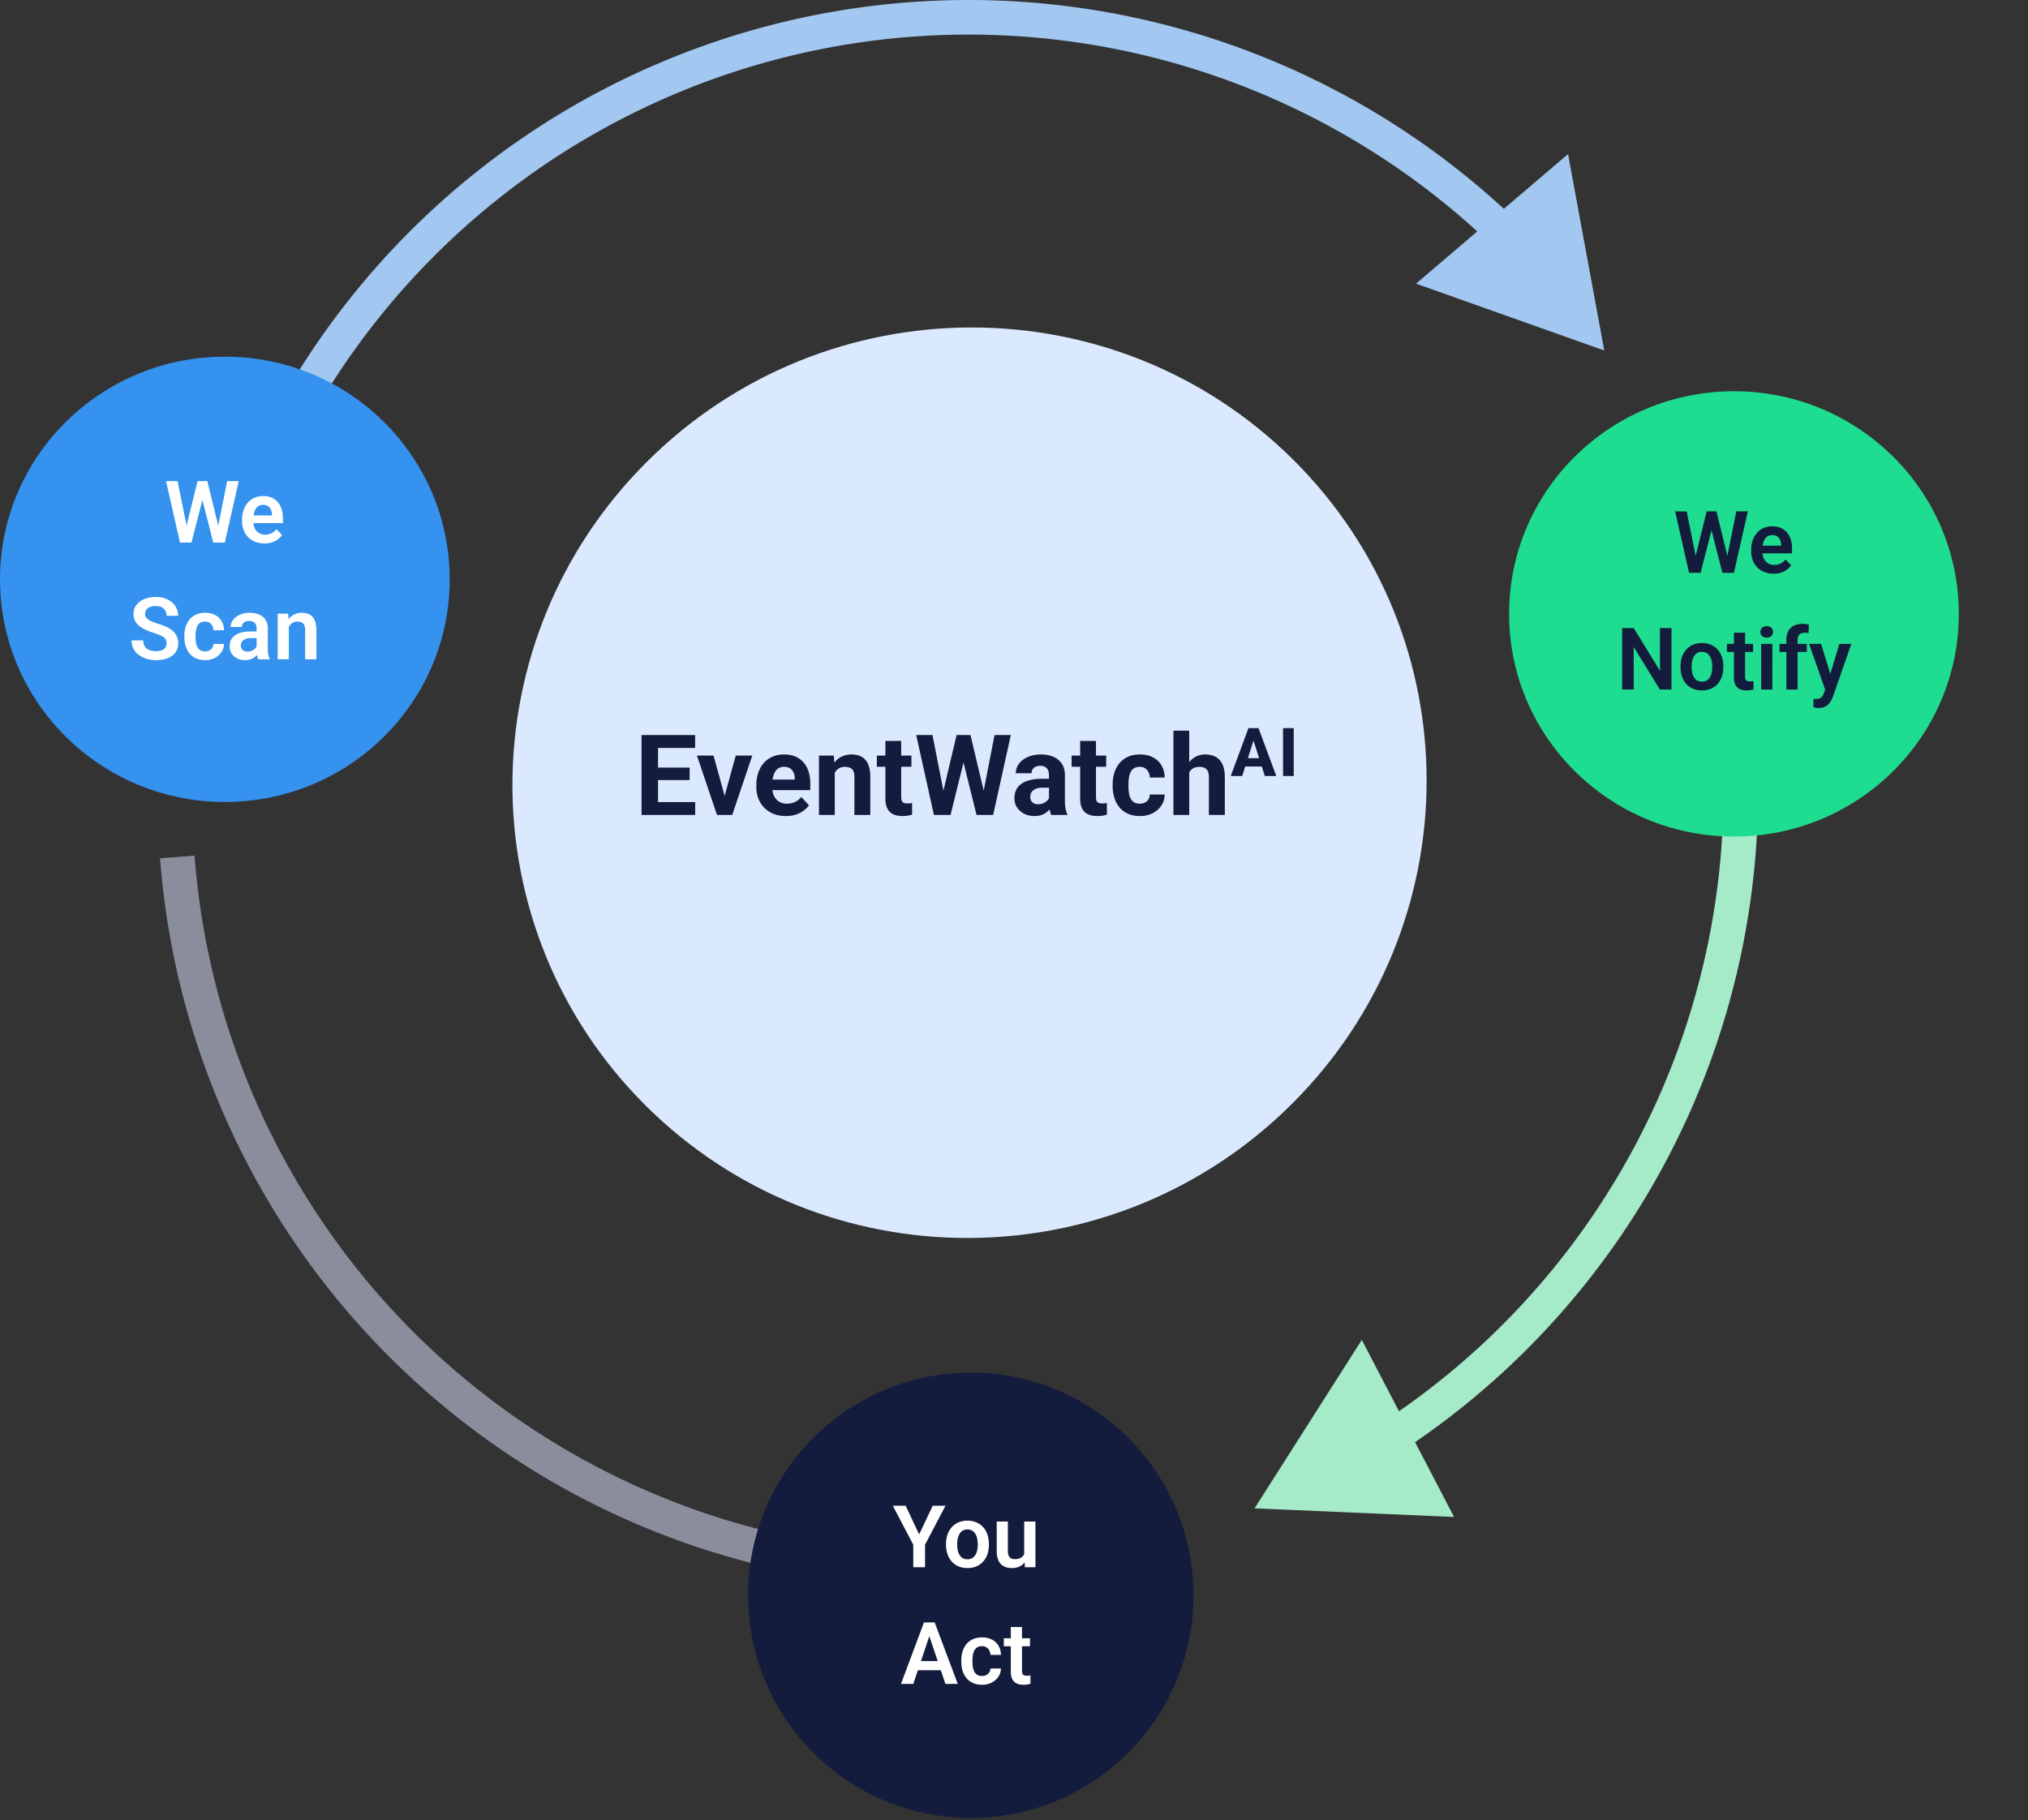
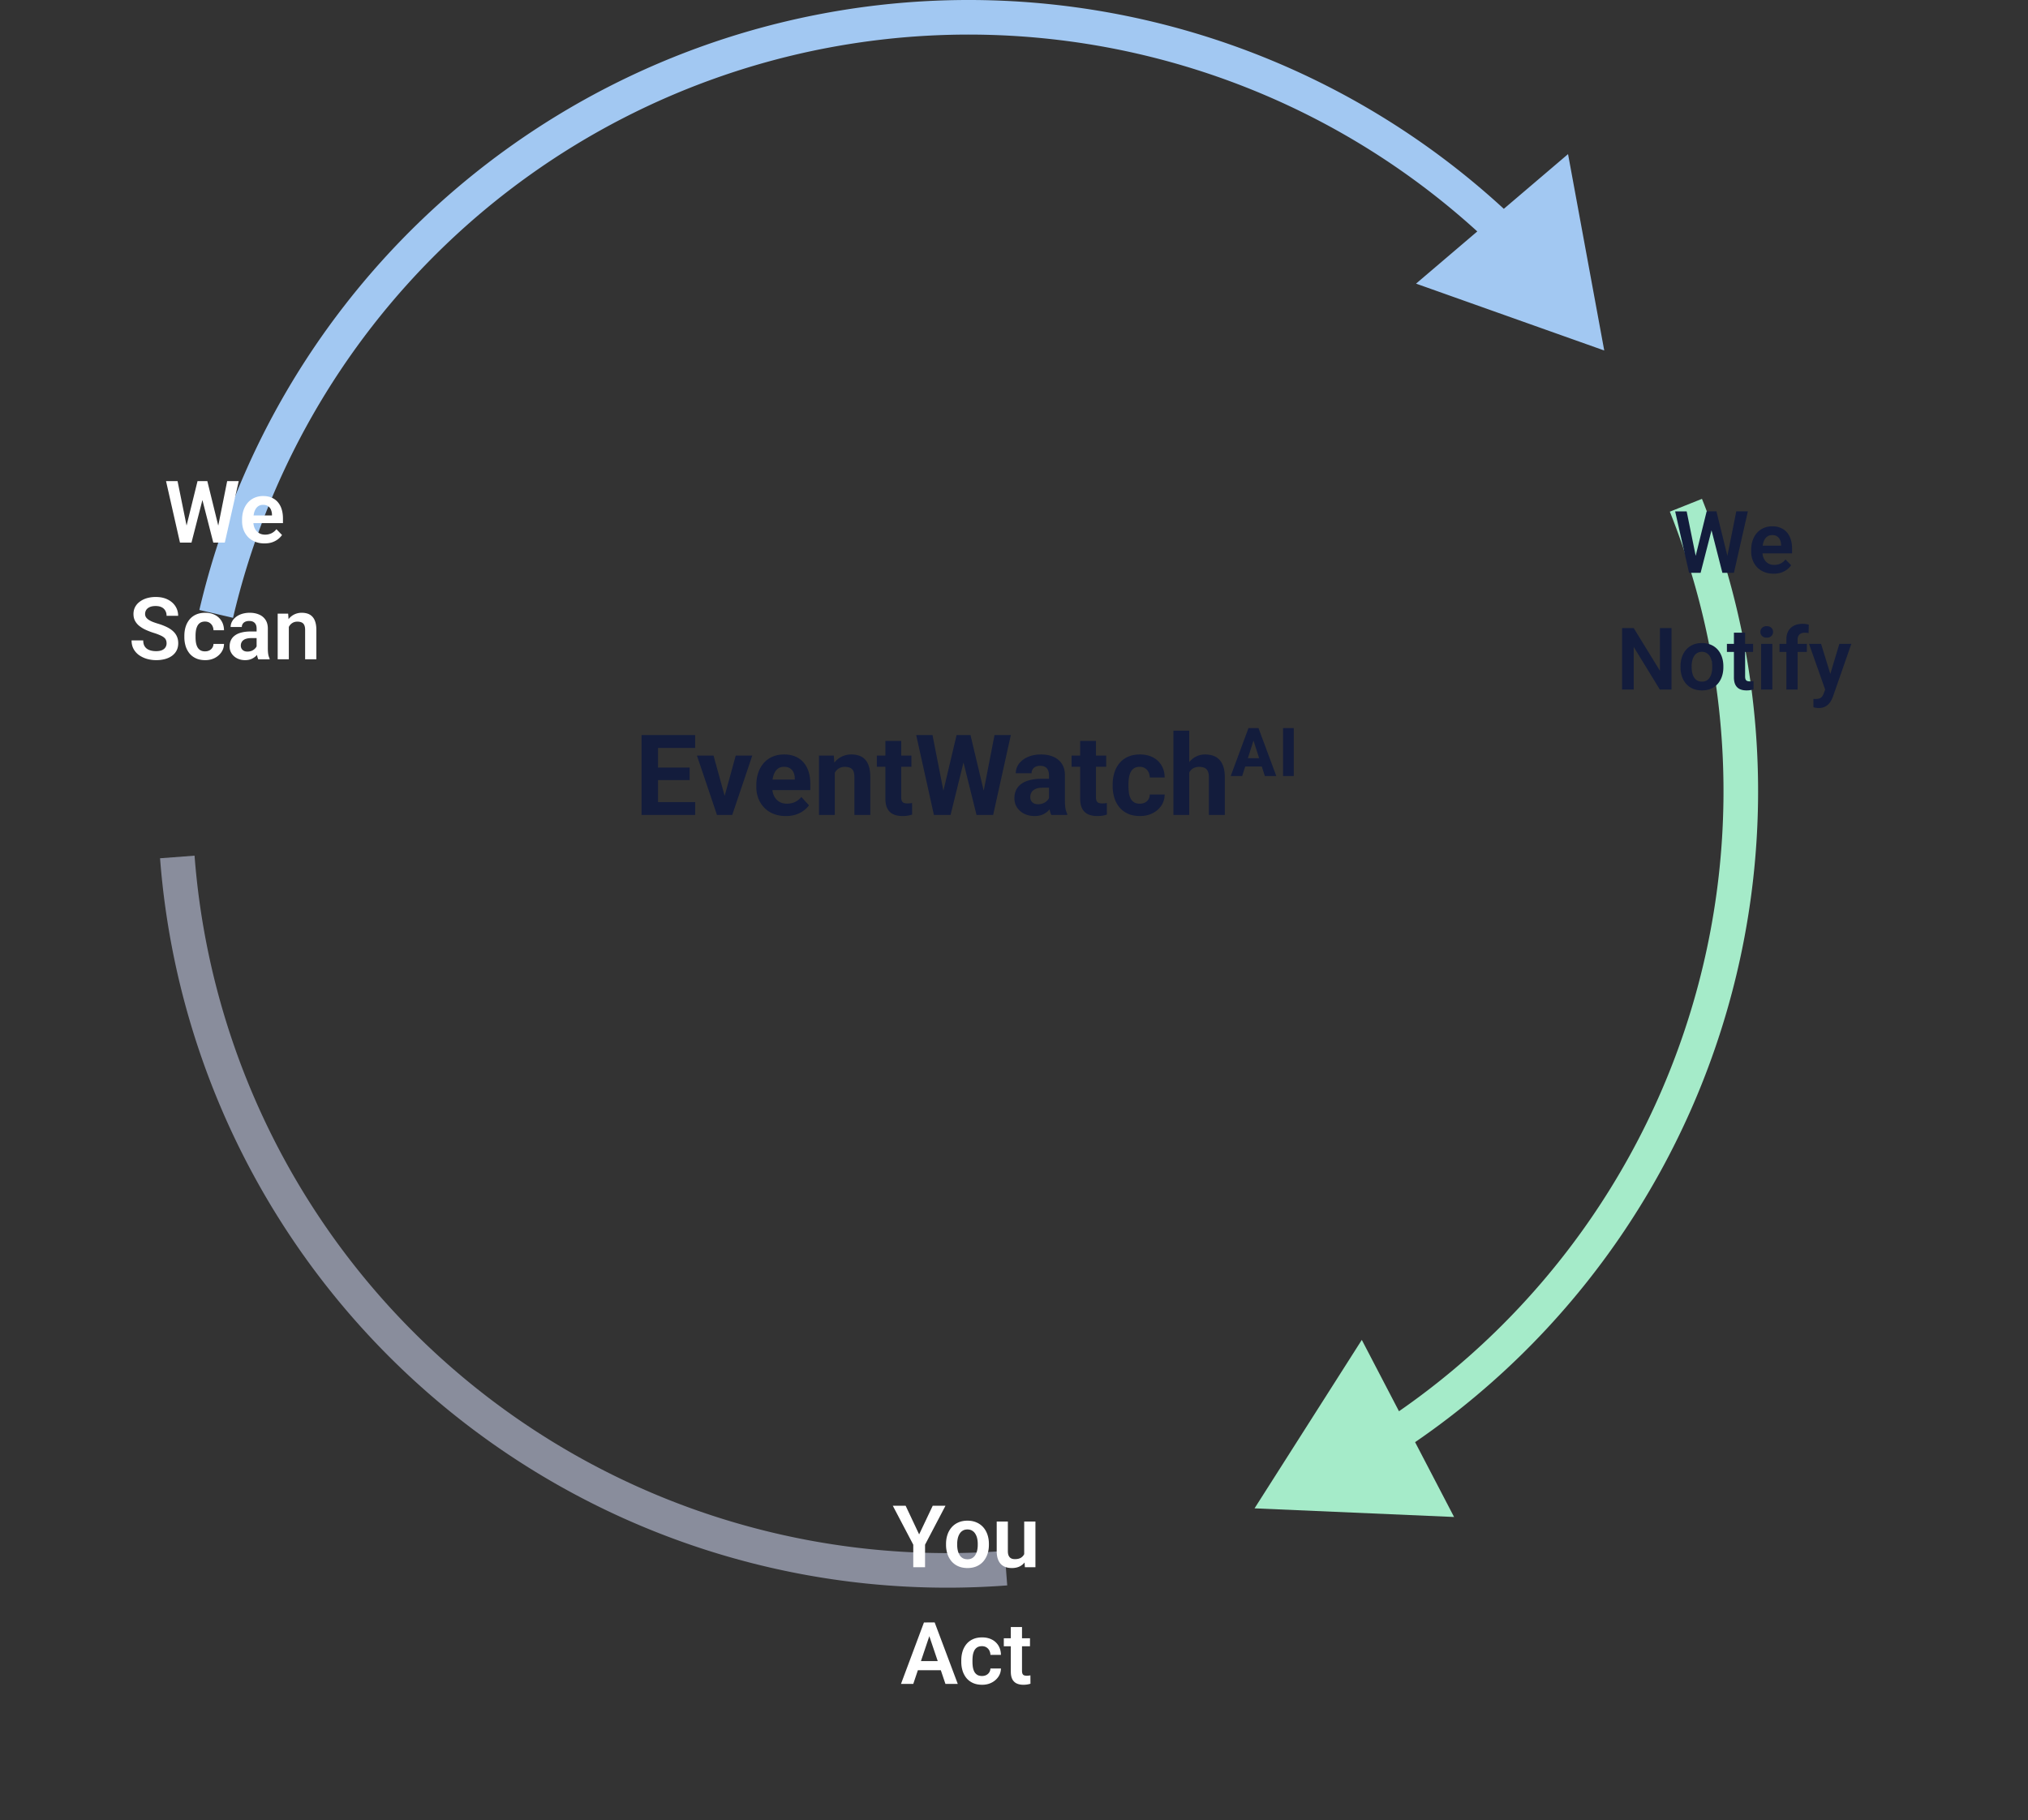
<svg xmlns="http://www.w3.org/2000/svg" width="469" height="421" fill="none">
  <rect width="100%" height="100%" fill="#333333" stroke="none" />
  <path d="m290.131 348.886 46.144 1.999-21.341-40.962-24.803 38.963zm58.447-37.935-2.79-2.866 2.79 2.866zm39.482-57.414-3.675-1.58 3.675 1.58zm14.505-68.152-4-.054 4 .054zm-78.313 150.211a182.59 182.59 0 0 0 27.117-21.779l-5.581-5.732a174.542 174.542 0 0 1-25.929 20.825l4.393 6.686zm27.117-21.779a182.59 182.59 0 0 0 40.366-58.7l-7.35-3.16a174.574 174.574 0 0 1-38.597 56.128l5.581 5.732zm40.366-58.7a182.586 182.586 0 0 0 14.83-69.679l-8-.107a174.568 174.568 0 0 1-14.18 66.626l7.35 3.16zm14.83-69.679a182.58 182.58 0 0 0-12.964-70.05l-7.431 2.963a174.577 174.577 0 0 1 12.395 66.98l8 .107z" fill="#A5EBC9" />
  <path d="M41.003 198.219A178.58 178.58 0 0 0 232.63 362.723" stroke="#898D9C" stroke-width="8" />
-   <ellipse cx="401" cy="142" rx="52" ry="51.5" fill="#1FDD90" />
-   <path d="M149.649 106.77c-41.382 41.224-41.545 107.898-.363 148.922 41.181 41.023 108.112 40.861 149.494-.363 41.382-41.223 41.545-107.898.364-148.921-41.182-41.023-108.112-40.861-149.495.362z" fill="#DBE9FF" />
  <path d="m391.85 129.775 2.832-11.494h1.533l.097 2.422-3.027 11.797h-1.621l.186-2.725zm-1.788-11.494 2.325 11.455v2.764h-1.768l-3.223-14.219h2.666zm9.19 11.407 2.285-11.407h2.676L400.99 132.5h-1.767l.029-2.812zm-2.305-11.407 2.832 11.533.166 2.686h-1.621l-3.017-11.807.117-2.412h1.523zm13.203 14.414c-.8 0-1.52-.13-2.158-.39a4.759 4.759 0 0 1-1.631-1.084 5.005 5.005 0 0 1-1.025-1.631 5.693 5.693 0 0 1-.352-2.012v-.39c0-.814.118-1.553.352-2.217a5.07 5.07 0 0 1 .996-1.729c.43-.482.944-.853 1.543-1.113a4.91 4.91 0 0 1 1.982-.391c.749 0 1.41.127 1.983.381a3.835 3.835 0 0 1 1.435 1.055c.385.456.674 1.002.87 1.64.195.632.293 1.332.293 2.1v1.084h-8.282v-1.777h5.742v-.196a3.119 3.119 0 0 0-.234-1.123 1.796 1.796 0 0 0-.664-.82c-.299-.208-.687-.312-1.162-.312-.384 0-.72.084-1.006.253-.28.163-.514.398-.703.704a3.481 3.481 0 0 0-.41 1.074 6.507 6.507 0 0 0-.137 1.387v.39c0 .443.059.853.176 1.231.124.377.303.706.537.986.241.273.527.488.859.644.339.15.723.225 1.153.225.54 0 1.028-.104 1.464-.312a3.266 3.266 0 0 0 1.153-.948l1.299 1.348a4.318 4.318 0 0 1-.899.937c-.371.3-.82.544-1.347.733-.528.182-1.137.273-1.827.273zm-23.593 12.586V159.5h-2.696l-6.045-9.863v9.863h-2.685v-14.219h2.685l6.065 9.873v-9.873h2.676zm2.08 9.043v-.205c0-.775.11-1.487.332-2.139a4.937 4.937 0 0 1 .967-1.709c.423-.481.94-.856 1.552-1.123.612-.273 1.309-.41 2.09-.41.794 0 1.498.137 2.11.41a4.343 4.343 0 0 1 1.562 1.123 4.97 4.97 0 0 1 .967 1.709c.221.652.332 1.364.332 2.139v.205c0 .768-.111 1.481-.332 2.139a5.083 5.083 0 0 1-.967 1.709 4.35 4.35 0 0 1-1.553 1.123c-.612.267-1.312.4-2.099.4-.782 0-1.481-.133-2.1-.4a4.331 4.331 0 0 1-1.562-1.123 5.049 5.049 0 0 1-.967-1.709 6.651 6.651 0 0 1-.332-2.139zm2.578-.205v.205c0 .462.045.895.137 1.299.091.404.231.759.419 1.065.189.305.433.546.733.722.306.169.67.254 1.094.254.416 0 .774-.085 1.074-.254.299-.176.543-.417.732-.722.196-.306.339-.661.43-1.065.091-.404.137-.837.137-1.299v-.205c0-.456-.046-.882-.137-1.279a3.302 3.302 0 0 0-.43-1.065 2.057 2.057 0 0 0-.742-.732c-.299-.182-.661-.273-1.084-.273-.417 0-.775.091-1.074.273-.3.176-.544.42-.733.732a3.48 3.48 0 0 0-.419 1.065 5.655 5.655 0 0 0-.137 1.279zm14.209-5.185v1.855h-6.055v-1.855h6.055zm-4.434-2.598h2.588v10.117c0 .313.042.554.127.723a.659.659 0 0 0 .381.342c.169.058.371.087.605.087.17 0 .326-.009.469-.029.143-.019.264-.039.361-.058l.01 1.933a4.86 4.86 0 0 1-.732.176c-.267.046-.57.068-.908.068-.58 0-1.088-.097-1.524-.293a2.171 2.171 0 0 1-1.015-.966c-.241-.45-.362-1.042-.362-1.778v-10.322zm8.887 2.598V159.5h-2.588v-10.566h2.588zm-2.764-2.764c0-.384.13-.703.391-.957.267-.254.625-.381 1.074-.381.449 0 .804.127 1.065.381.267.254.4.573.4.957 0 .378-.133.693-.4.947-.261.254-.616.381-1.065.381-.449 0-.807-.127-1.074-.381a1.266 1.266 0 0 1-.391-.947zm8.604 13.33h-2.598v-11.543c0-.794.153-1.462.459-2.002.306-.547.742-.96 1.309-1.24.566-.28 1.233-.42 2.002-.42.254 0 .494.016.722.049.235.032.466.078.694.136l-.049 1.963a2.522 2.522 0 0 0-.41-.068 5.339 5.339 0 0 0-.479-.02c-.351 0-.651.062-.898.186a1.282 1.282 0 0 0-.567.547c-.123.234-.185.524-.185.869V159.5zm2.138-10.566v1.855h-6.328v-1.855h6.328zm4.688 9.394 2.832-9.394h2.764l-4.239 12.168a8.21 8.21 0 0 1-.38.849c-.15.306-.352.596-.606.869-.254.28-.573.508-.957.684-.378.176-.837.264-1.377.264-.234 0-.443-.017-.625-.049a8.135 8.135 0 0 1-.576-.127v-1.934c.065.007.14.01.225.01.091.006.169.01.234.01.377 0 .69-.046.937-.137.248-.085.446-.225.596-.42a2.34 2.34 0 0 0 .391-.742l.781-2.051zm-1.397-9.394 2.393 7.783.42 2.724-1.777.323-3.819-10.83h2.783zM160.77 185.529v2.971h-9.839v-2.971h9.839zm-8.595-15.513V188.5h-3.809v-18.484h3.809zm7.312 7.528v2.894h-8.556v-2.894h8.556zm1.27-7.528v2.983h-9.826v-2.983h9.826zm6.347 15.818 3.047-11.07h3.822l-4.634 13.736h-2.311l.076-2.666zm-2.094-11.07 3.059 11.083.064 2.653h-2.323l-4.634-13.736h3.834zm16.745 13.99c-1.067 0-2.023-.169-2.869-.508a6.292 6.292 0 0 1-2.158-1.434 6.383 6.383 0 0 1-1.346-2.121 7.136 7.136 0 0 1-.47-2.589v-.508c0-1.041.148-1.993.444-2.857a6.74 6.74 0 0 1 1.27-2.247 5.587 5.587 0 0 1 2.031-1.46c.796-.347 1.693-.52 2.692-.52.973 0 1.836.161 2.589.482a5.08 5.08 0 0 1 1.892 1.371c.516.593.906 1.304 1.168 2.133.262.821.394 1.735.394 2.742v1.524h-10.918v-2.438h7.325v-.279c0-.508-.093-.961-.279-1.358a2.155 2.155 0 0 0-.813-.965c-.364-.237-.829-.356-1.396-.356-.483 0-.898.106-1.245.318-.347.211-.63.507-.85.888a4.83 4.83 0 0 0-.483 1.346 8.604 8.604 0 0 0-.152 1.676v.508c0 .55.076 1.058.229 1.523.16.465.385.868.672 1.206a3.07 3.07 0 0 0 1.067.787c.423.186.901.279 1.434.279.661 0 1.274-.126 1.841-.38a3.99 3.99 0 0 0 1.486-1.181l1.777 1.93c-.288.414-.681.812-1.181 1.193-.491.381-1.083.694-1.777.939-.694.237-1.485.356-2.374.356zm11.299-11.058V188.5h-3.657v-13.736h3.428l.229 2.932zm-.534 3.453h-.99c0-1.015.131-1.929.394-2.742.262-.821.63-1.519 1.104-2.095a4.759 4.759 0 0 1 1.689-1.333c.66-.313 1.396-.469 2.209-.469.643 0 1.231.093 1.764.279.534.186.991.482 1.372.889.389.406.685.943.888 1.612.212.669.318 1.485.318 2.45v8.76h-3.682v-8.772c0-.61-.085-1.084-.254-1.422a1.422 1.422 0 0 0-.749-.711c-.322-.144-.719-.216-1.193-.216-.491 0-.919.097-1.283.292a2.552 2.552 0 0 0-.888.812 3.845 3.845 0 0 0-.521 1.194 5.873 5.873 0 0 0-.178 1.472zm18.256-6.385v2.59h-7.998v-2.59h7.998zm-6.017-3.39h3.656v12.987c0 .398.051.703.152.914.11.212.271.36.483.445.211.076.478.114.8.114.228 0 .431-.008.609-.025.186-.026.343-.051.47-.077l.012 2.692a6.895 6.895 0 0 1-1.015.241 7.562 7.562 0 0 1-1.206.089c-.804 0-1.507-.131-2.108-.394a2.9 2.9 0 0 1-1.371-1.295c-.321-.592-.482-1.371-.482-2.336v-13.355zm12.784 14.193 3.682-15.551h2.056l.47 2.589-3.923 15.895h-2.209l-.076-2.933zm-1.892-15.551 3.047 15.551-.254 2.933h-2.463l-4.1-18.484h3.77zm11.337 15.488 3.009-15.488h3.771L229.68 188.5h-2.463l-.229-2.996zm-2.551-15.488 3.707 15.615-.102 2.869h-2.209l-3.948-15.907.508-2.577h2.044zm18.154 15.386v-6.119c0-.44-.072-.817-.216-1.13a1.61 1.61 0 0 0-.673-.749c-.296-.177-.681-.266-1.155-.266-.406 0-.758.072-1.054.216a1.52 1.52 0 0 0-.685.596 1.65 1.65 0 0 0-.242.902h-3.656c0-.584.136-1.139.406-1.664a4.15 4.15 0 0 1 1.181-1.383c.516-.407 1.13-.724 1.841-.952.719-.229 1.523-.343 2.412-.343 1.066 0 2.014.178 2.844.533.829.355 1.481.889 1.955 1.6.482.711.723 1.599.723 2.666v5.878c0 .753.047 1.371.14 1.853.093.474.229.889.406 1.244v.216h-3.694c-.178-.372-.313-.838-.406-1.396a11.48 11.48 0 0 1-.127-1.702zm.482-5.268.026 2.069h-2.044c-.483 0-.902.055-1.257.165-.356.11-.648.267-.876.47a1.814 1.814 0 0 0-.508.685 2.37 2.37 0 0 0-.152.864c0 .313.072.596.216.85.143.246.351.44.622.584.27.136.588.203.952.203.55 0 1.028-.11 1.434-.33.407-.22.72-.491.94-.812.228-.322.347-.626.355-.914l.965 1.549a6.265 6.265 0 0 1-.559 1.079c-.228.372-.52.723-.875 1.053a4.5 4.5 0 0 1-1.283.8c-.499.203-1.092.305-1.777.305-.872 0-1.663-.174-2.374-.521a4.322 4.322 0 0 1-1.676-1.46c-.406-.626-.609-1.337-.609-2.132 0-.72.135-1.359.406-1.917a3.748 3.748 0 0 1 1.193-1.41c.534-.389 1.198-.681 1.994-.876.795-.203 1.718-.304 2.767-.304h2.12zm12.746-5.37v2.59h-7.998v-2.59h7.998zm-6.017-3.39h3.656v12.987c0 .398.051.703.152.914.11.212.271.36.483.445.211.076.478.114.8.114.228 0 .431-.008.609-.025.186-.026.343-.051.47-.077l.012 2.692a6.895 6.895 0 0 1-1.015.241 7.562 7.562 0 0 1-1.206.089c-.804 0-1.507-.131-2.108-.394a2.9 2.9 0 0 1-1.371-1.295c-.321-.592-.482-1.371-.482-2.336v-13.355zm13.774 14.523c.449 0 .847-.084 1.194-.253a2.02 2.02 0 0 0 .812-.737c.203-.321.309-.698.317-1.13h3.441c-.009.965-.267 1.824-.775 2.577-.507.745-1.189 1.334-2.044 1.765-.854.423-1.811.635-2.869.635-1.066 0-1.997-.178-2.793-.533a5.455 5.455 0 0 1-1.967-1.473 6.443 6.443 0 0 1-1.181-2.209 9.139 9.139 0 0 1-.394-2.717v-.368c0-.973.132-1.879.394-2.717a6.3 6.3 0 0 1 1.181-2.209 5.383 5.383 0 0 1 1.967-1.485c.787-.355 1.71-.533 2.768-.533 1.126 0 2.112.216 2.958.647a4.83 4.83 0 0 1 2.006 1.854c.491.795.74 1.739.749 2.831h-3.441a2.845 2.845 0 0 0-.292-1.244 2.097 2.097 0 0 0-.787-.889c-.338-.229-.757-.343-1.257-.343-.533 0-.969.114-1.307.343-.339.22-.601.525-.787.914a4.557 4.557 0 0 0-.394 1.308c-.068.482-.101.99-.101 1.523v.368c0 .533.033 1.046.101 1.536.068.491.195.927.381 1.308.195.381.461.681.8.901.338.22.778.33 1.32.33zM275.027 169v19.5h-3.656V169h3.656zm-.52 12.149h-1.003a9.257 9.257 0 0 1 .381-2.64c.245-.813.596-1.515 1.053-2.108a4.859 4.859 0 0 1 1.638-1.396 4.602 4.602 0 0 1 2.133-.495c.677 0 1.291.097 1.841.292a3.42 3.42 0 0 1 1.434.914c.407.415.72.96.94 1.638.22.677.33 1.498.33 2.462v8.684h-3.682v-8.709c0-.609-.089-1.088-.266-1.435-.17-.355-.419-.605-.749-.749-.322-.152-.72-.228-1.194-.228-.524 0-.973.097-1.345.292a2.31 2.31 0 0 0-.876.812c-.22.339-.381.737-.483 1.194a6.815 6.815 0 0 0-.152 1.472zm15.628-10.63-2.864 8.981h-2.651l4.106-11.091h1.675l-.266 2.11zm2.376 8.981-2.871-8.981-.297-2.11h1.698l4.121 11.091h-2.651zm-.122-4.129v1.92h-5.781v-1.92h5.781zm6.806-6.962V179.5h-2.476v-11.091h2.476z" fill="#131C3C" />
  <path d="m371 81.069-8.37-45.424-35.153 29.96L371 81.07zm-79.193-63.71 1.517-3.7-1.517 3.7zM190.666 7.136l-.746-3.93.746 3.93zm-90.351 46.572-2.768-2.888 2.768 2.888zm250.1-2.927a182.682 182.682 0 0 0-57.091-37.123l-3.035 7.402a174.693 174.693 0 0 1 54.592 35.498l5.534-5.777zm-57.091-37.123A182.754 182.754 0 0 0 189.92 3.206l1.492 7.86a174.751 174.751 0 0 1 98.877 9.994l3.035-7.402zM189.92 3.206A182.71 182.71 0 0 0 97.547 50.82l5.537 5.775a174.706 174.706 0 0 1 88.328-45.53l-1.492-7.859zM97.547 50.82a182.582 182.582 0 0 0-51.442 90.27l7.79 1.82a174.58 174.58 0 0 1 49.189-86.315l-5.537-5.775z" fill="#A2C8F2" />
-   <ellipse cx="52" cy="134" rx="52" ry="51.5" fill="#3592EE" />
  <path d="m42.85 122.775 2.832-11.494h1.533l.097 2.422-3.027 11.797h-1.62l.185-2.725zm-1.788-11.494 2.325 11.455v2.764h-1.768l-3.222-14.219h2.666zm9.19 11.407 2.285-11.407h2.676L51.99 125.5h-1.767l.029-2.812zm-2.305-11.407 2.832 11.533.166 2.686h-1.62l-3.018-11.807.117-2.412h1.523zm13.203 14.414c-.8 0-1.52-.13-2.158-.39a4.75 4.75 0 0 1-1.63-1.084 4.993 4.993 0 0 1-1.026-1.631 5.686 5.686 0 0 1-.352-2.012v-.39c0-.814.118-1.553.352-2.217a5.082 5.082 0 0 1 .996-1.729c.43-.482.944-.853 1.543-1.113a4.91 4.91 0 0 1 1.982-.391c.75 0 1.41.127 1.983.381a3.838 3.838 0 0 1 1.435 1.055 4.6 4.6 0 0 1 .87 1.64c.195.632.293 1.332.293 2.1v1.084h-8.282v-1.777h5.742v-.196a3.114 3.114 0 0 0-.234-1.123 1.795 1.795 0 0 0-.664-.82c-.3-.208-.687-.312-1.162-.312-.384 0-.72.084-1.006.253-.28.163-.514.398-.703.704a3.476 3.476 0 0 0-.41 1.074 6.495 6.495 0 0 0-.137 1.387v.39c0 .443.059.853.176 1.231.123.377.302.706.537.986.24.273.527.488.86.644.338.15.722.225 1.152.225a3.36 3.36 0 0 0 1.465-.312 3.263 3.263 0 0 0 1.152-.948l1.299 1.348a4.31 4.31 0 0 1-.899.937c-.37.3-.82.544-1.347.733-.528.182-1.136.273-1.827.273zm-22.627 23.114c0-.274-.042-.518-.127-.733a1.36 1.36 0 0 0-.439-.596c-.208-.182-.505-.358-.889-.527a12.37 12.37 0 0 0-1.465-.547 16.048 16.048 0 0 1-1.855-.703 7.271 7.271 0 0 1-1.514-.908 3.871 3.871 0 0 1-1.006-1.191c-.24-.456-.36-.984-.36-1.583 0-.585.123-1.119.37-1.601a3.676 3.676 0 0 1 1.075-1.24 5.099 5.099 0 0 1 1.63-.811 7.269 7.269 0 0 1 2.09-.283c1.055 0 1.966.192 2.735.576.774.384 1.373.905 1.797 1.563.423.657.634 1.396.634 2.216h-2.676c0-.442-.094-.833-.283-1.171a1.922 1.922 0 0 0-.84-.801c-.37-.196-.84-.293-1.406-.293-.547 0-1.002.081-1.367.244-.358.163-.628.384-.81.664-.176.28-.264.592-.264.937 0 .261.062.495.185.704.124.201.31.393.557.576.247.176.553.342.918.498.371.15.8.299 1.289.449a13.57 13.57 0 0 1 2.05.781c.593.287 1.085.612 1.475.977.398.364.694.775.889 1.23.202.456.303.974.303 1.553 0 .612-.12 1.159-.362 1.641-.24.481-.585.892-1.035 1.23-.449.339-.99.596-1.62.772a7.784 7.784 0 0 1-2.1.263c-.69 0-1.374-.091-2.051-.273a6.245 6.245 0 0 1-1.826-.84 4.288 4.288 0 0 1-1.309-1.426c-.326-.579-.488-1.256-.488-2.031h2.695c0 .449.072.833.215 1.152.15.313.358.57.625.772.273.195.592.338.957.43a4.87 4.87 0 0 0 1.182.136c.546 0 .996-.075 1.347-.224.358-.157.625-.371.801-.645a1.65 1.65 0 0 0 .273-.937zm8.907 1.855c.364 0 .69-.072.976-.215a1.71 1.71 0 0 0 .684-.605c.176-.261.27-.563.283-.908h2.432a3.42 3.42 0 0 1-.606 1.923 4.142 4.142 0 0 1-1.562 1.348c-.645.326-1.367.488-2.168.488-.814 0-1.524-.136-2.13-.41a4.142 4.142 0 0 1-1.513-1.142 5.063 5.063 0 0 1-.898-1.7 7.098 7.098 0 0 1-.293-2.07v-.312c0-.736.097-1.426.293-2.071a5.058 5.058 0 0 1 .898-1.699 4.155 4.155 0 0 1 1.514-1.143c.605-.273 1.312-.41 2.119-.41.853 0 1.601.166 2.246.498a3.697 3.697 0 0 1 1.523 1.407c.372.605.564 1.318.577 2.138h-2.432a2.338 2.338 0 0 0-.254-1.015 1.861 1.861 0 0 0-.664-.723c-.286-.182-.635-.273-1.045-.273-.436 0-.8.091-1.094.273a1.885 1.885 0 0 0-.673.752 3.703 3.703 0 0 0-.333 1.055 8.032 8.032 0 0 0-.087 1.211v.312c0 .43.029.84.087 1.231.066.39.176.742.333 1.054.162.306.387.55.673.733.293.182.664.273 1.114.273zm11.914-.41v-4.873c0-.358-.062-.667-.186-.928a1.341 1.341 0 0 0-.566-.605c-.254-.144-.576-.215-.967-.215-.345 0-.648.058-.908.176-.254.117-.45.283-.586.498a1.285 1.285 0 0 0-.205.722h-2.588a2.6 2.6 0 0 1 .312-1.24c.209-.397.505-.749.89-1.055.39-.312.855-.556 1.395-.732a5.976 5.976 0 0 1 1.837-.264c.8 0 1.513.137 2.138.41a3.253 3.253 0 0 1 1.485 1.211c.364.541.546 1.221.546 2.041v4.61c0 .527.033.98.098 1.357.072.371.176.694.313.967v.166h-2.627a3.887 3.887 0 0 1-.284-1.016 7.947 7.947 0 0 1-.097-1.23zm.361-4.19.02 1.534h-1.631c-.404 0-.759.042-1.065.127a1.97 1.97 0 0 0-.752.351c-.195.15-.342.332-.44.547a1.66 1.66 0 0 0-.146.713c0 .26.059.495.176.703.124.208.3.374.528.498.234.117.507.176.82.176.456 0 .853-.091 1.191-.274.339-.188.602-.416.791-.683.19-.267.29-.521.303-.762l.742 1.113a4.358 4.358 0 0 1-.41.85c-.182.3-.417.579-.703.84-.287.26-.632.475-1.035.644-.404.17-.873.254-1.407.254-.683 0-1.295-.136-1.835-.41a3.253 3.253 0 0 1-1.28-1.123 2.884 2.884 0 0 1-.469-1.621c0-.56.105-1.055.313-1.484.208-.43.518-.791.928-1.084.41-.3.918-.524 1.523-.674.612-.156 1.312-.235 2.1-.235h1.738zm7.09-1.875v8.311h-2.578v-10.566h2.422l.156 2.255zm-.41 2.647h-.762c.007-.768.11-1.465.313-2.09a4.93 4.93 0 0 1 .85-1.611c.37-.449.81-.795 1.317-1.035a3.914 3.914 0 0 1 1.7-.362c.508 0 .966.072 1.377.215.41.143.761.371 1.054.684.3.312.528.722.684 1.23.163.501.244 1.12.244 1.856v6.777h-2.598v-6.797c0-.482-.071-.863-.214-1.142a1.198 1.198 0 0 0-.606-.596c-.26-.117-.582-.176-.967-.176-.397 0-.745.081-1.045.244a2.16 2.16 0 0 0-.742.655 3.214 3.214 0 0 0-.449.966 4.29 4.29 0 0 0-.156 1.182z" fill="#fff" />
-   <circle cx="224.5" cy="369" r="51.5" fill="#131C3C" />
  <path d="m209.438 348.281 3.124 6.631 3.145-6.631h2.949l-4.726 9.014v5.205h-2.725v-5.205l-4.736-9.014h2.969zm9.345 9.043v-.205c0-.775.111-1.487.332-2.139a4.97 4.97 0 0 1 .967-1.709 4.361 4.361 0 0 1 1.553-1.123c.612-.273 1.308-.41 2.09-.41.794 0 1.497.137 2.109.41a4.343 4.343 0 0 1 1.562 1.123c.424.482.746 1.052.967 1.709.222.652.332 1.364.332 2.139v.205c0 .768-.11 1.481-.332 2.139a5.049 5.049 0 0 1-.967 1.709c-.423.482-.94.856-1.552 1.123-.612.267-1.312.4-2.1.4-.781 0-1.481-.133-2.099-.4a4.326 4.326 0 0 1-1.563-1.123 5.083 5.083 0 0 1-.967-1.709 6.679 6.679 0 0 1-.332-2.139zm2.578-.205v.205c0 .462.046.895.137 1.299.091.404.231.759.42 1.065.189.305.433.546.732.722.306.169.671.254 1.094.254.417 0 .775-.085 1.074-.254.3-.176.544-.417.733-.722.195-.306.338-.661.429-1.065.092-.404.137-.837.137-1.299v-.205c0-.456-.045-.882-.137-1.279a3.323 3.323 0 0 0-.429-1.065 2.057 2.057 0 0 0-.742-.732c-.3-.182-.661-.273-1.084-.273-.417 0-.775.091-1.075.273-.299.176-.543.42-.732.732a3.456 3.456 0 0 0-.42 1.065 5.713 5.713 0 0 0-.137 1.279zm15.498 2.871v-8.056h2.598V362.5h-2.441l-.157-2.51zm.332-2.187.801-.02c0 .71-.078 1.364-.234 1.963a4.442 4.442 0 0 1-.733 1.563 3.395 3.395 0 0 1-1.24 1.025c-.501.241-1.094.361-1.777.361-.521 0-.996-.071-1.426-.215a2.88 2.88 0 0 1-1.113-.693c-.306-.319-.544-.726-.713-1.221-.169-.501-.254-1.103-.254-1.806v-6.826h2.578v6.845c0 .352.039.645.117.879.085.235.199.427.342.576.15.144.322.248.518.313.201.058.416.088.644.088.625 0 1.117-.124 1.475-.371.364-.254.625-.593.781-1.016.156-.43.234-.911.234-1.445zm-21.933 19.636-4.053 12.061h-2.842l5.313-14.219h1.816l-.234 2.158zm3.388 12.061-4.072-12.061-.244-2.158h1.826l5.342 14.219h-2.852zm-.185-5.283v2.119h-7.627v-2.119h7.627zm8.643 3.447c.364 0 .69-.072.976-.215.287-.143.514-.345.684-.605.175-.261.27-.563.283-.908h2.432a3.424 3.424 0 0 1-.606 1.923 4.144 4.144 0 0 1-1.562 1.348c-.645.326-1.368.488-2.168.488-.814 0-1.524-.136-2.129-.41a4.142 4.142 0 0 1-1.514-1.142 5.05 5.05 0 0 1-.898-1.7 7.075 7.075 0 0 1-.293-2.07v-.312c0-.736.097-1.426.293-2.071a5.045 5.045 0 0 1 .898-1.699 4.155 4.155 0 0 1 1.514-1.143c.605-.273 1.312-.41 2.119-.41.853 0 1.601.166 2.246.498a3.693 3.693 0 0 1 1.523 1.407c.371.605.563 1.318.577 2.138h-2.432a2.342 2.342 0 0 0-.254-1.015 1.862 1.862 0 0 0-.664-.723c-.287-.182-.635-.273-1.045-.273-.436 0-.801.091-1.094.273a1.891 1.891 0 0 0-.674.752 3.706 3.706 0 0 0-.332 1.055 8.097 8.097 0 0 0-.088 1.211v.312c0 .43.03.84.088 1.231.065.39.176.742.332 1.054.163.306.388.55.674.733.293.182.664.273 1.114.273zm11.093-8.73v1.855h-6.054v-1.855h6.054zm-4.433-2.598h2.588v10.117c0 .313.042.554.127.723a.654.654 0 0 0 .38.342c.17.058.371.087.606.087.169 0 .325-.009.469-.029.143-.019.263-.039.361-.058l.01 1.933c-.215.072-.459.13-.733.176a5.385 5.385 0 0 1-.908.068c-.579 0-1.087-.097-1.523-.293a2.173 2.173 0 0 1-1.016-.966c-.241-.45-.361-1.042-.361-1.778v-10.322z" fill="#fff" />
</svg>